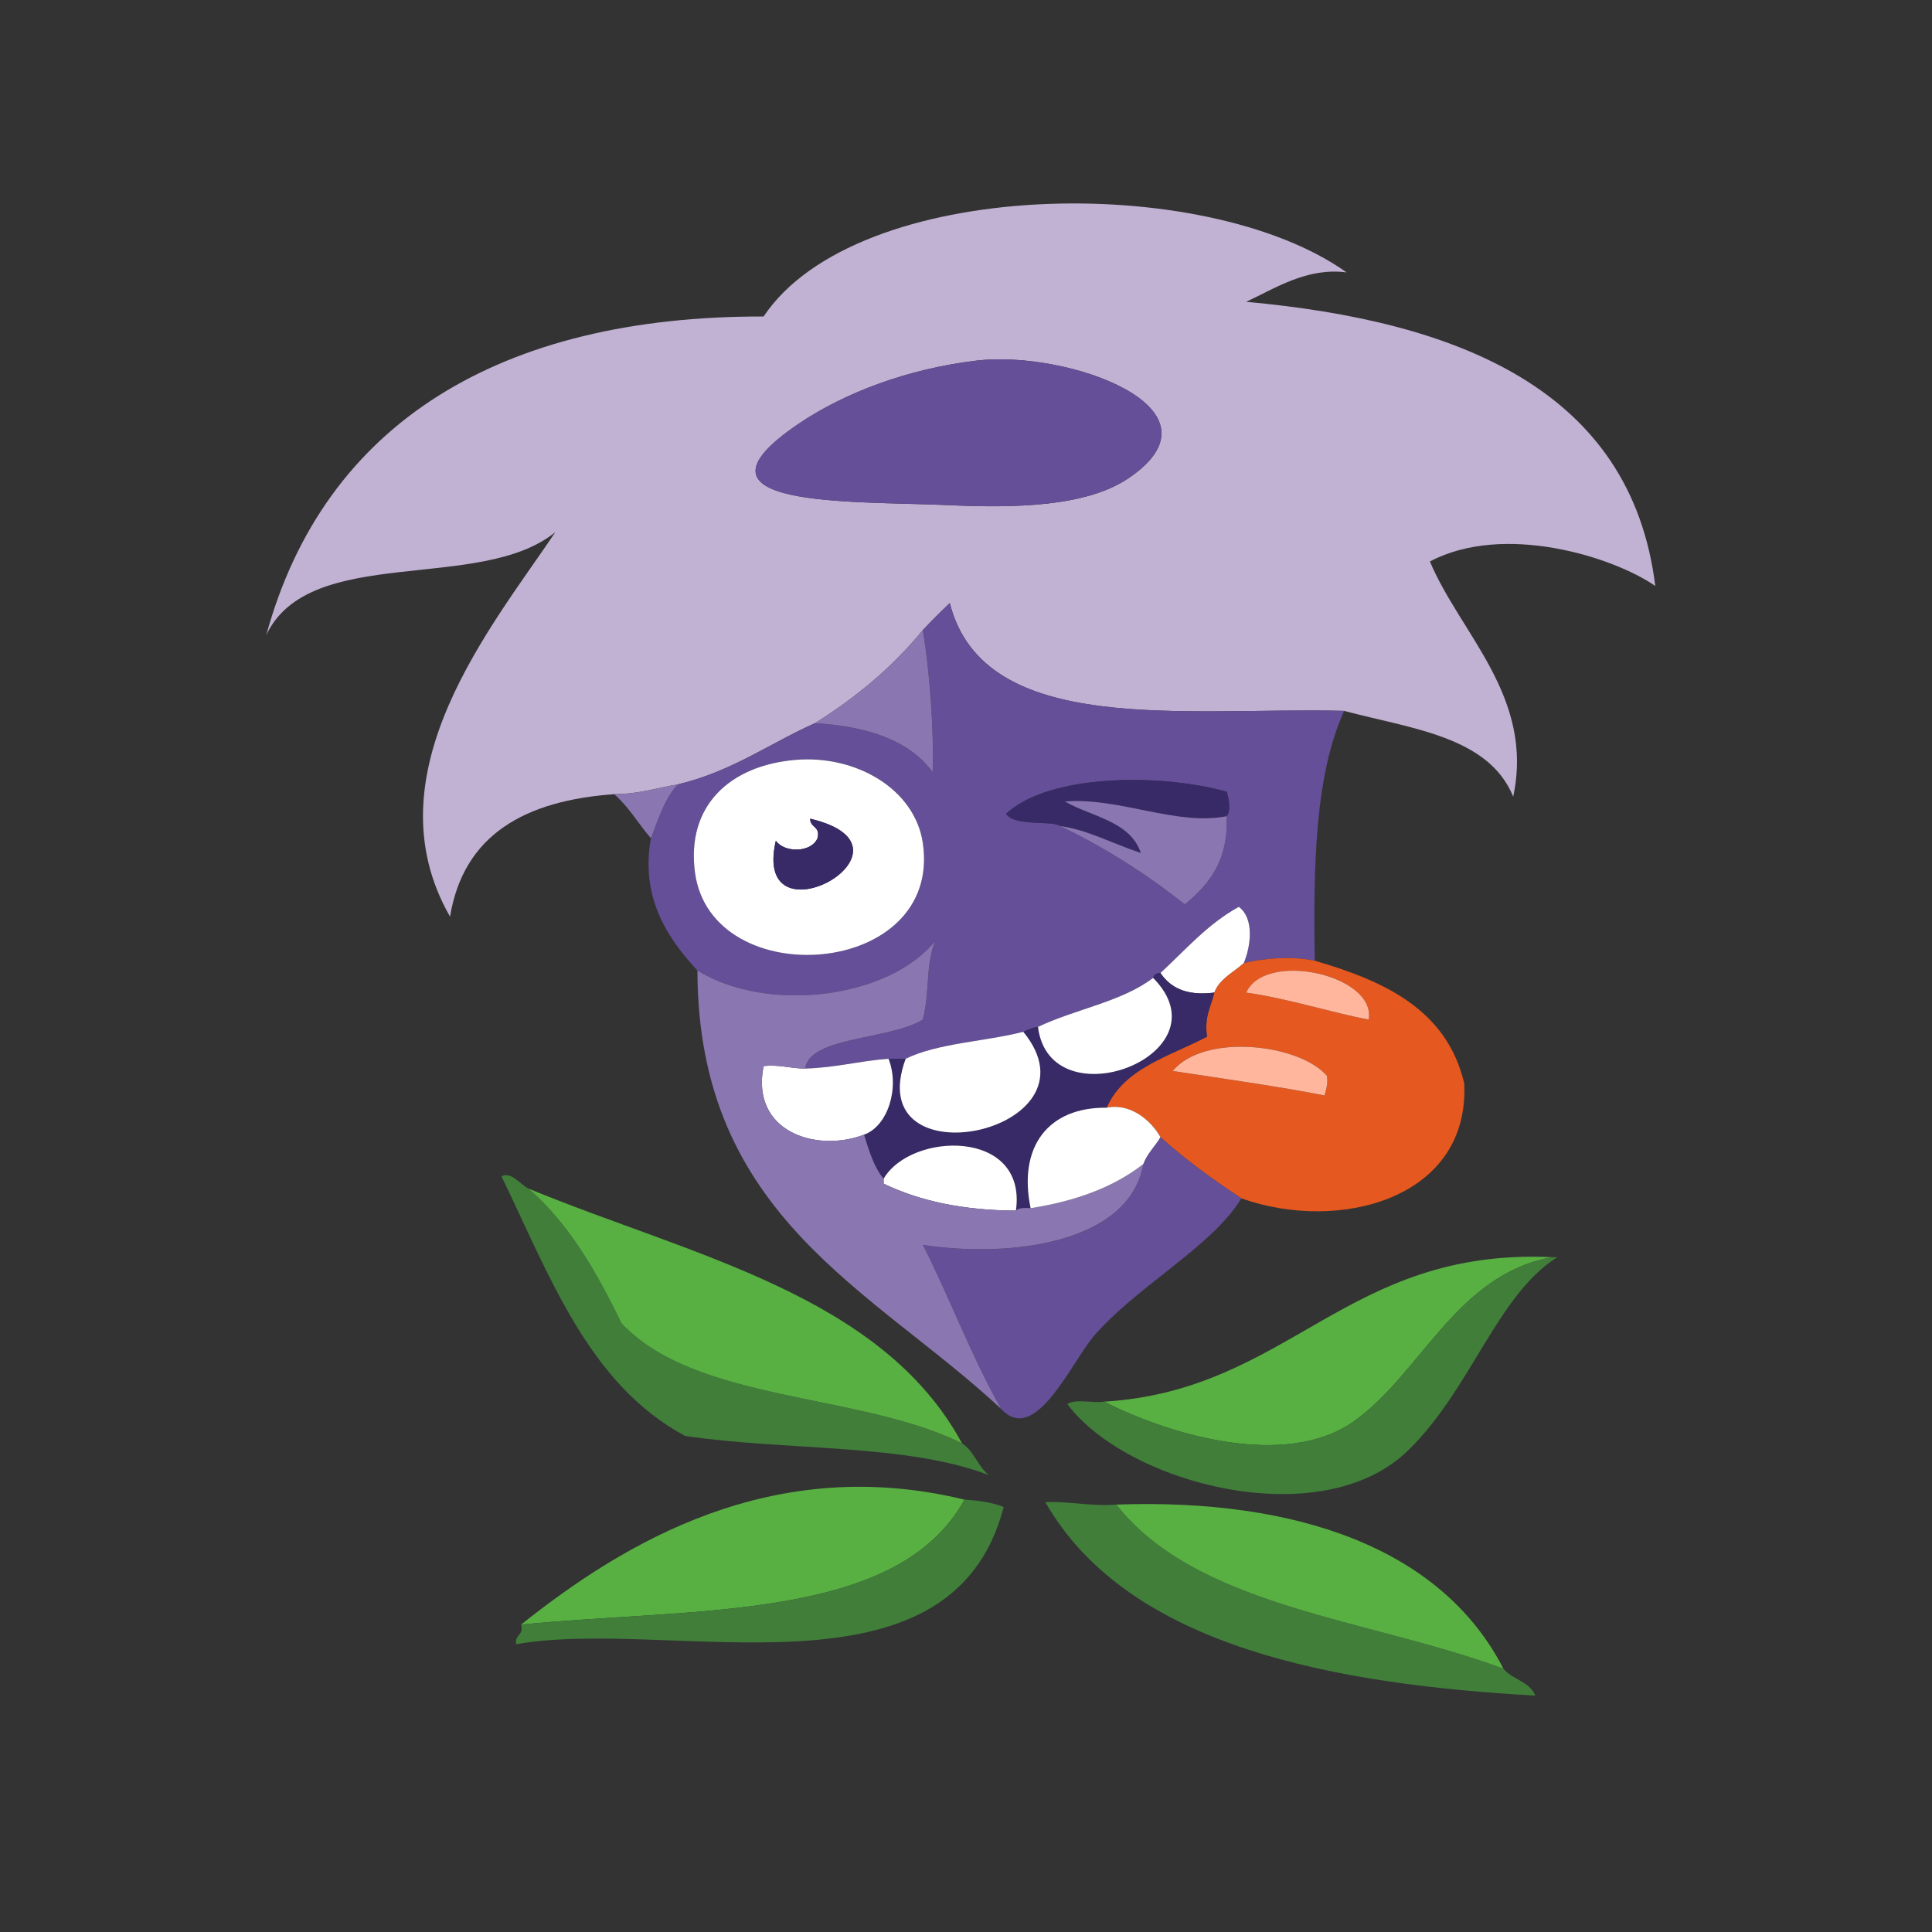
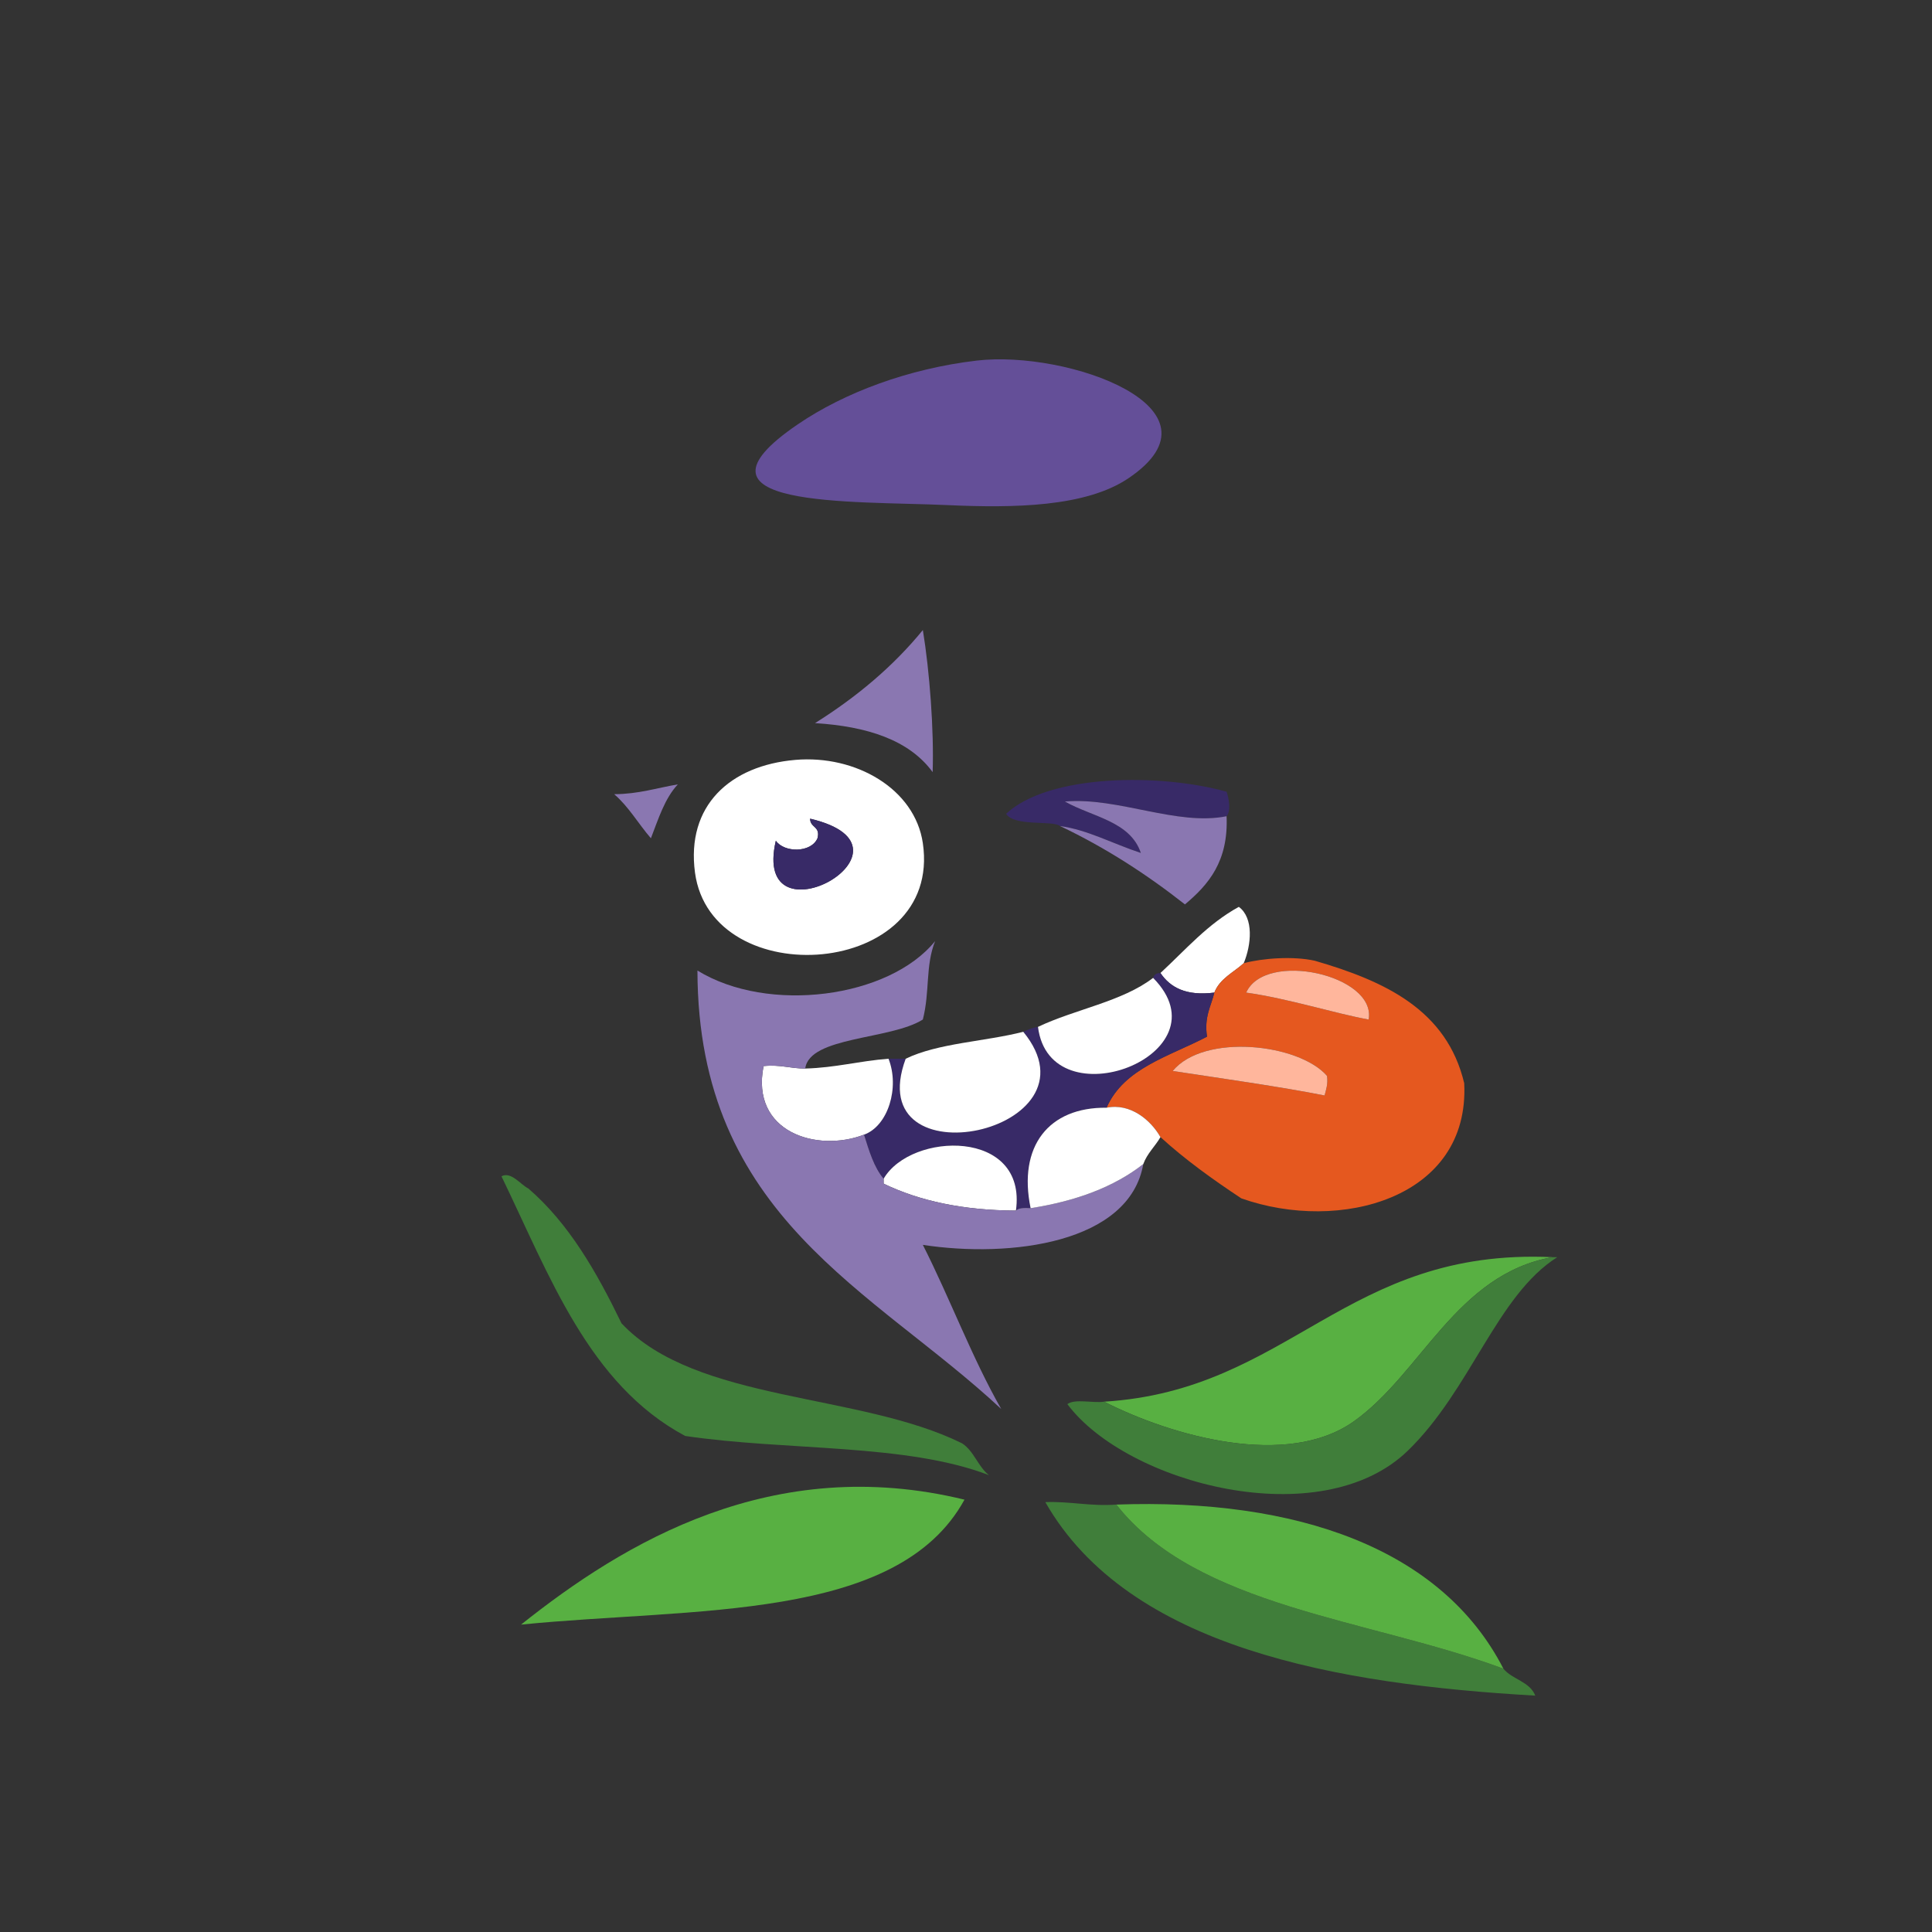
<svg xmlns="http://www.w3.org/2000/svg" width="171px" height="171px" viewBox="0 0 171 171" version="1.1">
  <rect x="0" y="0" width="171" height="171" fill="#333333" stroke="none" />
  <title>horce_oddily</title>
  <desc>Created with Sketch.</desc>
  <defs />
  <g id="Page-1" stroke="none" stroke-width="1" fill="none" fill-rule="evenodd">
    <g id="horce_oddily">
      <g id="Vrstva_6" transform="translate(23, 8)">
        <g id="Group" transform="translate(0, 10)">
-           <path d="M95.972,44.919 C81.945,44.567 64.103,47.306 61.065,35.38 C60.249,36.151 59.454,36.946 58.681,37.765 C56.015,41.029 52.78,43.718 49.138,46.003 C45.095,47.814 41.73,50.304 36.996,51.425 C35.142,51.738 33.519,52.284 31.359,52.292 C23.465,52.855 18.029,55.874 16.832,63.132 C9.561,50.435 20.666,37.298 26.156,29.093 C19.537,34.513 4.414,30.103 0.571,38.198 C5.71,19.417 21.33,9.956 44.584,10.013 C52.807,-2.278 83.626,-2.841 96.188,6.111 C92.699,5.646 89.846,7.527 87.298,8.713 C105.923,10.412 121.352,16.412 123.507,33.863 C119.784,31.283 110.117,28.236 103.56,31.695 C106.237,38.084 112.823,43.679 110.932,52.509 C108.756,47.169 101.904,46.505 95.972,44.919 Z M47.62,19.552 C36.662,27.013 52.402,26.323 60.847,26.706 C66.755,26.976 73.115,26.88 76.893,24.321 C86.019,18.143 71.484,12.969 63.451,13.915 C57.407,14.626 51.746,16.743 47.62,19.552 Z" id="Shape" fill="#C1B2D3" />
          <path d="M63.45,13.915 C71.483,12.97 86.018,18.144 76.892,24.321 C73.114,26.88 66.754,26.975 60.846,26.706 C52.402,26.323 36.661,27.013 47.619,19.552 C51.746,16.743 57.407,14.626 63.45,13.915 Z" id="Shape" fill="#644F98" />
-           <path d="M95.972,44.919 C93.39,50.577 93.23,58.655 93.37,67.034 C91.477,66.612 88.776,66.802 87.082,67.253 C87.757,65.626 87.984,63.249 86.649,62.265 C83.891,63.773 81.928,66.074 79.711,68.12 C79.34,68.11 79.149,68.28 79.06,68.552 C76.323,70.657 72.15,71.325 68.871,72.888 C68.363,72.96 67.975,73.15 67.57,73.324 C64.176,74.193 60.036,74.316 57.163,75.709 L55.643,75.709 C53.088,75.9 50.95,76.508 48.271,76.576 C48.643,73.722 55.827,74.045 58.681,72.24 C59.318,69.736 58.893,67.513 59.765,65.301 C55.688,70.34 44.991,71.752 38.731,67.903 C36.092,65.061 33.658,61.426 34.612,56.196 C35.277,54.475 35.841,52.655 36.997,51.426 C41.73,50.305 45.096,47.815 49.139,46.004 C53.765,46.293 57.476,47.5 59.549,50.342 C59.674,46.643 59.28,41.408 58.682,37.766 C59.454,36.948 60.249,36.153 61.066,35.381 C64.103,47.306 81.944,44.567 95.972,44.919 Z M38.514,59.229 C39.963,70.012 60.43,68.579 58.681,56.627 C57.977,51.816 52.739,48.801 47.404,49.256 C41.603,49.751 37.721,53.321 38.514,59.229 Z M70.821,55.11 C74.888,57.042 78.52,59.409 81.879,62.048 C83.964,60.302 85.735,58.243 85.565,54.243 C85.989,53.757 85.753,52.612 85.565,52.075 C79.718,50.44 69.85,50.483 66.052,54.026 C66.776,55.187 70.155,54.583 70.821,55.11 Z" id="Shape" fill="#644F98" />
          <path d="M58.681,37.765 C59.28,41.408 59.673,46.642 59.548,50.341 C57.475,47.499 53.764,46.292 49.138,46.003 C52.779,43.718 56.015,41.028 58.681,37.765 Z" id="Shape" fill="#8A77B1" />
          <path d="M47.403,49.257 C52.738,48.802 57.976,51.818 58.68,56.628 C60.429,68.579 39.962,70.013 38.513,59.23 C37.721,53.321 41.603,49.751 47.403,49.257 Z M49.355,56.194 C48.792,57.499 46.407,57.485 45.668,56.411 C43.444,65.989 59.569,57.026 48.704,54.46 C48.688,55.272 49.639,55.116 49.355,56.194 Z" id="Shape" fill="#FFFFFF" />
          <path d="M85.564,54.243 C81.148,55.126 75.977,52.536 71.254,52.942 C73.65,54.303 77.035,54.676 77.976,57.495 C75.449,56.659 73.276,55.454 70.821,55.11 C70.155,54.583 66.776,55.186 66.051,54.026 C69.849,50.483 79.717,50.44 85.564,52.075 C85.753,52.612 85.988,53.757 85.564,54.243 Z" id="Shape" fill="#382A67" />
          <path d="M36.996,51.425 C35.84,52.654 35.276,54.474 34.611,56.195 C33.505,54.918 32.643,53.392 31.359,52.293 C33.52,52.284 35.143,51.737 36.996,51.425 Z" id="Shape" fill="#8A77B1" />
          <path d="M85.564,54.243 C85.735,58.243 83.963,60.302 81.878,62.048 C78.52,59.409 74.888,57.042 70.82,55.11 C73.275,55.454 75.448,56.659 77.975,57.495 C77.035,54.677 73.65,54.304 71.253,52.942 C75.978,52.536 81.148,55.126 85.564,54.243 Z" id="Shape" fill="#8A77B1" />
          <path d="M48.705,54.46 C59.57,57.026 43.445,65.989 45.669,56.411 C46.407,57.485 48.793,57.499 49.356,56.194 C49.639,55.116 48.688,55.272 48.705,54.46 Z" id="Shape" fill="#382A67" />
          <path d="M87.082,67.253 C86.175,68.079 84.968,68.607 84.48,69.855 C81.997,70.169 80.584,69.414 79.71,68.121 C81.928,66.074 83.891,63.773 86.648,62.266 C87.984,63.249 87.757,65.626 87.082,67.253 Z" id="Shape" fill="#FFFFFF" />
          <path d="M93.37,67.034 C99.589,68.839 105.059,71.389 106.597,77.876 C107.107,88.087 95.559,91.151 86.867,88.065 C84.346,86.395 81.903,84.645 79.712,82.645 C78.858,81.133 77.038,79.608 74.941,80.043 C76.48,76.523 80.513,75.498 83.831,73.754 C83.569,71.975 84.187,71.076 84.481,69.854 C84.968,68.606 86.175,68.079 87.083,67.252 C88.776,66.802 91.478,66.612 93.37,67.034 Z M87.299,69.854 C91.042,70.381 95.132,71.696 98.14,72.239 C98.834,68.294 88.989,66.097 87.299,69.854 Z M80.794,76.792 C84.858,77.411 90.462,78.204 94.237,78.96 C94.368,78.44 94.55,77.97 94.454,77.226 C91.961,74.356 83.556,73.433 80.794,76.792 Z" id="Shape" fill="#E5581F" />
          <path d="M98.14,72.239 C95.132,71.696 91.042,70.382 87.299,69.854 C88.989,66.097 98.834,68.294 98.14,72.239 Z" id="Shape" fill="#FFB69C" />
          <path d="M79.711,68.12 C80.585,69.413 81.997,70.169 84.481,69.854 C84.187,71.077 83.569,71.975 83.831,73.754 C80.514,75.498 76.48,76.524 74.941,80.043 C69.818,79.982 67.084,83.453 68.22,88.934 C67.685,88.905 67.175,88.899 66.919,89.149 C67.935,81.883 57.631,82.159 55.209,86.331 C54.35,85.311 53.923,83.858 53.475,82.429 C55.606,81.659 56.645,78.259 55.643,75.708 L57.163,75.708 C53.049,86.81 74.891,82.239 67.57,73.323 C67.974,73.149 68.363,72.96 68.871,72.887 C69.928,81.377 85.777,75.346 79.06,68.551 C79.149,68.28 79.34,68.11 79.711,68.12 Z" id="Shape" fill="#382A67" />
          <path d="M79.06,68.552 C85.777,75.347 69.927,81.378 68.871,72.888 C72.149,71.325 76.322,70.657 79.06,68.552 Z" id="Shape" fill="#FFFFFF" />
          <path d="M67.569,73.323 C74.889,82.239 53.048,86.809 57.162,75.708 C60.035,74.315 64.176,74.192 67.569,73.323 Z" id="Shape" fill="#FFFFFF" />
          <path d="M94.454,77.226 C94.55,77.97 94.368,78.441 94.237,78.96 C90.462,78.204 84.858,77.411 80.794,76.792 C83.556,73.433 91.961,74.356 94.454,77.226 Z" id="Shape" fill="#FFB69C" />
          <path d="M55.643,75.708 C56.645,78.259 55.606,81.659 53.475,82.429 C49.301,84.033 43.42,82.208 44.584,76.359 C46.039,76.205 46.964,76.582 48.271,76.576 C50.949,76.507 53.088,75.899 55.643,75.708 Z" id="Shape" fill="#FFFFFF" />
-           <path d="M79.711,82.646 C81.902,84.646 84.345,86.396 86.866,88.066 C84.359,92.273 77.637,95.832 73.856,100.209 C71.825,102.559 68.636,109.99 65.618,106.713 C63.019,102.156 61.089,96.932 58.68,92.186 C66.425,93.368 76.97,92.043 78.192,85.032 C78.54,84.075 79.235,83.472 79.711,82.646 Z" id="Shape" fill="#644F98" />
          <path d="M66.919,89.149 C62.239,89.131 58.38,88.294 55.209,86.764 L55.209,86.33 C57.631,82.159 67.935,81.884 66.919,89.149 Z" id="Shape" fill="#FFFFFF" />
          <path d="M23.771,87.198 C27.375,90.313 29.814,94.598 32.009,99.124 C38.585,106.136 53.058,105.249 62.148,109.747 C63.207,110.423 63.557,111.808 64.533,112.565 C57.185,109.741 46.683,110.43 37.646,109.096 C29.123,104.539 25.652,94.928 21.385,86.114 C22.231,85.657 23.051,86.835 23.771,87.198 Z" id="Shape" fill="#407E3A" />
-           <path d="M23.771,87.198 C38.14,93.136 55.012,96.573 62.148,109.747 C53.058,105.249 38.585,106.136 32.009,99.124 C29.814,94.599 27.376,90.313 23.771,87.198 Z" id="Shape" fill="#58B042" />
          <path d="M114.401,93.271 C105.899,94.787 102.805,103.556 96.838,107.796 C90.906,112.013 80.723,109.107 74.723,106.062 C91.196,105.044 96.068,92.427 114.401,93.271 Z" id="Shape" fill="#58B042" />
          <path d="M114.401,93.271 L114.835,93.271 C109.499,96.632 107.185,104.992 101.608,110.398 C93.897,117.875 76.735,113.316 71.471,106.279 C72.127,105.779 73.707,106.203 74.723,106.062 C80.723,109.107 90.907,112.013 96.838,107.796 C102.806,103.556 105.899,94.786 114.401,93.271 Z" id="Shape" fill="#407E3A" />
          <path d="M62.366,114.733 C56.429,125.567 38.361,124.266 23.12,125.792 C32.223,118.54 45.361,110.595 62.366,114.733 Z" id="Shape" fill="#58B042" />
-           <path d="M62.366,114.733 C63.668,114.805 64.859,114.987 65.835,115.383 C61.187,133.291 36.481,125.112 22.688,127.526 C22.526,126.643 23.386,126.78 23.121,125.792 C38.361,124.267 56.43,125.567 62.366,114.733 Z" id="Shape" fill="#407E3A" />
          <path d="M75.808,115.169 C82.953,124.284 98.215,125.284 110.066,129.694 C110.841,130.653 112.404,130.825 112.884,132.079 C95.377,131.081 76.901,127.866 69.521,114.952 C71.768,114.872 73.472,115.337 75.808,115.169 Z" id="Shape" fill="#407E3A" />
          <path d="M75.808,115.169 C91.767,114.603 104.598,119.044 110.066,129.694 C98.215,125.284 82.952,124.284 75.808,115.169 Z" id="Shape" fill="#58B042" />
          <path d="M38.73,67.901 C44.99,71.751 55.687,70.339 59.764,65.299 C58.892,67.512 59.317,69.735 58.68,72.238 C55.826,74.043 48.642,73.72 48.27,76.574 C46.963,76.58 46.039,76.203 44.583,76.357 C43.419,82.207 49.3,84.031 53.474,82.427 C53.922,83.857 54.349,85.31 55.208,86.329 L55.208,86.763 C58.379,88.292 62.238,89.13 66.918,89.148 C67.174,88.898 67.684,88.904 68.219,88.933 C72.224,88.312 75.598,87.06 78.192,85.029 C76.97,92.041 66.425,93.365 58.68,92.183 C61.088,96.929 63.019,102.154 65.618,106.71 C54.295,96.136 38.768,89.765 38.73,67.901 Z" id="Shape" fill="#8A77B1" />
          <path d="M74.94,80.044 C77.037,79.608 78.856,81.134 79.711,82.646 C79.235,83.472 78.54,84.076 78.192,85.031 C75.598,87.062 72.224,88.314 68.219,88.935 C67.083,83.454 69.817,79.983 74.94,80.044 Z" id="Shape" fill="#FFFFFF" />
        </g>
      </g>
    </g>
  </g>
</svg>